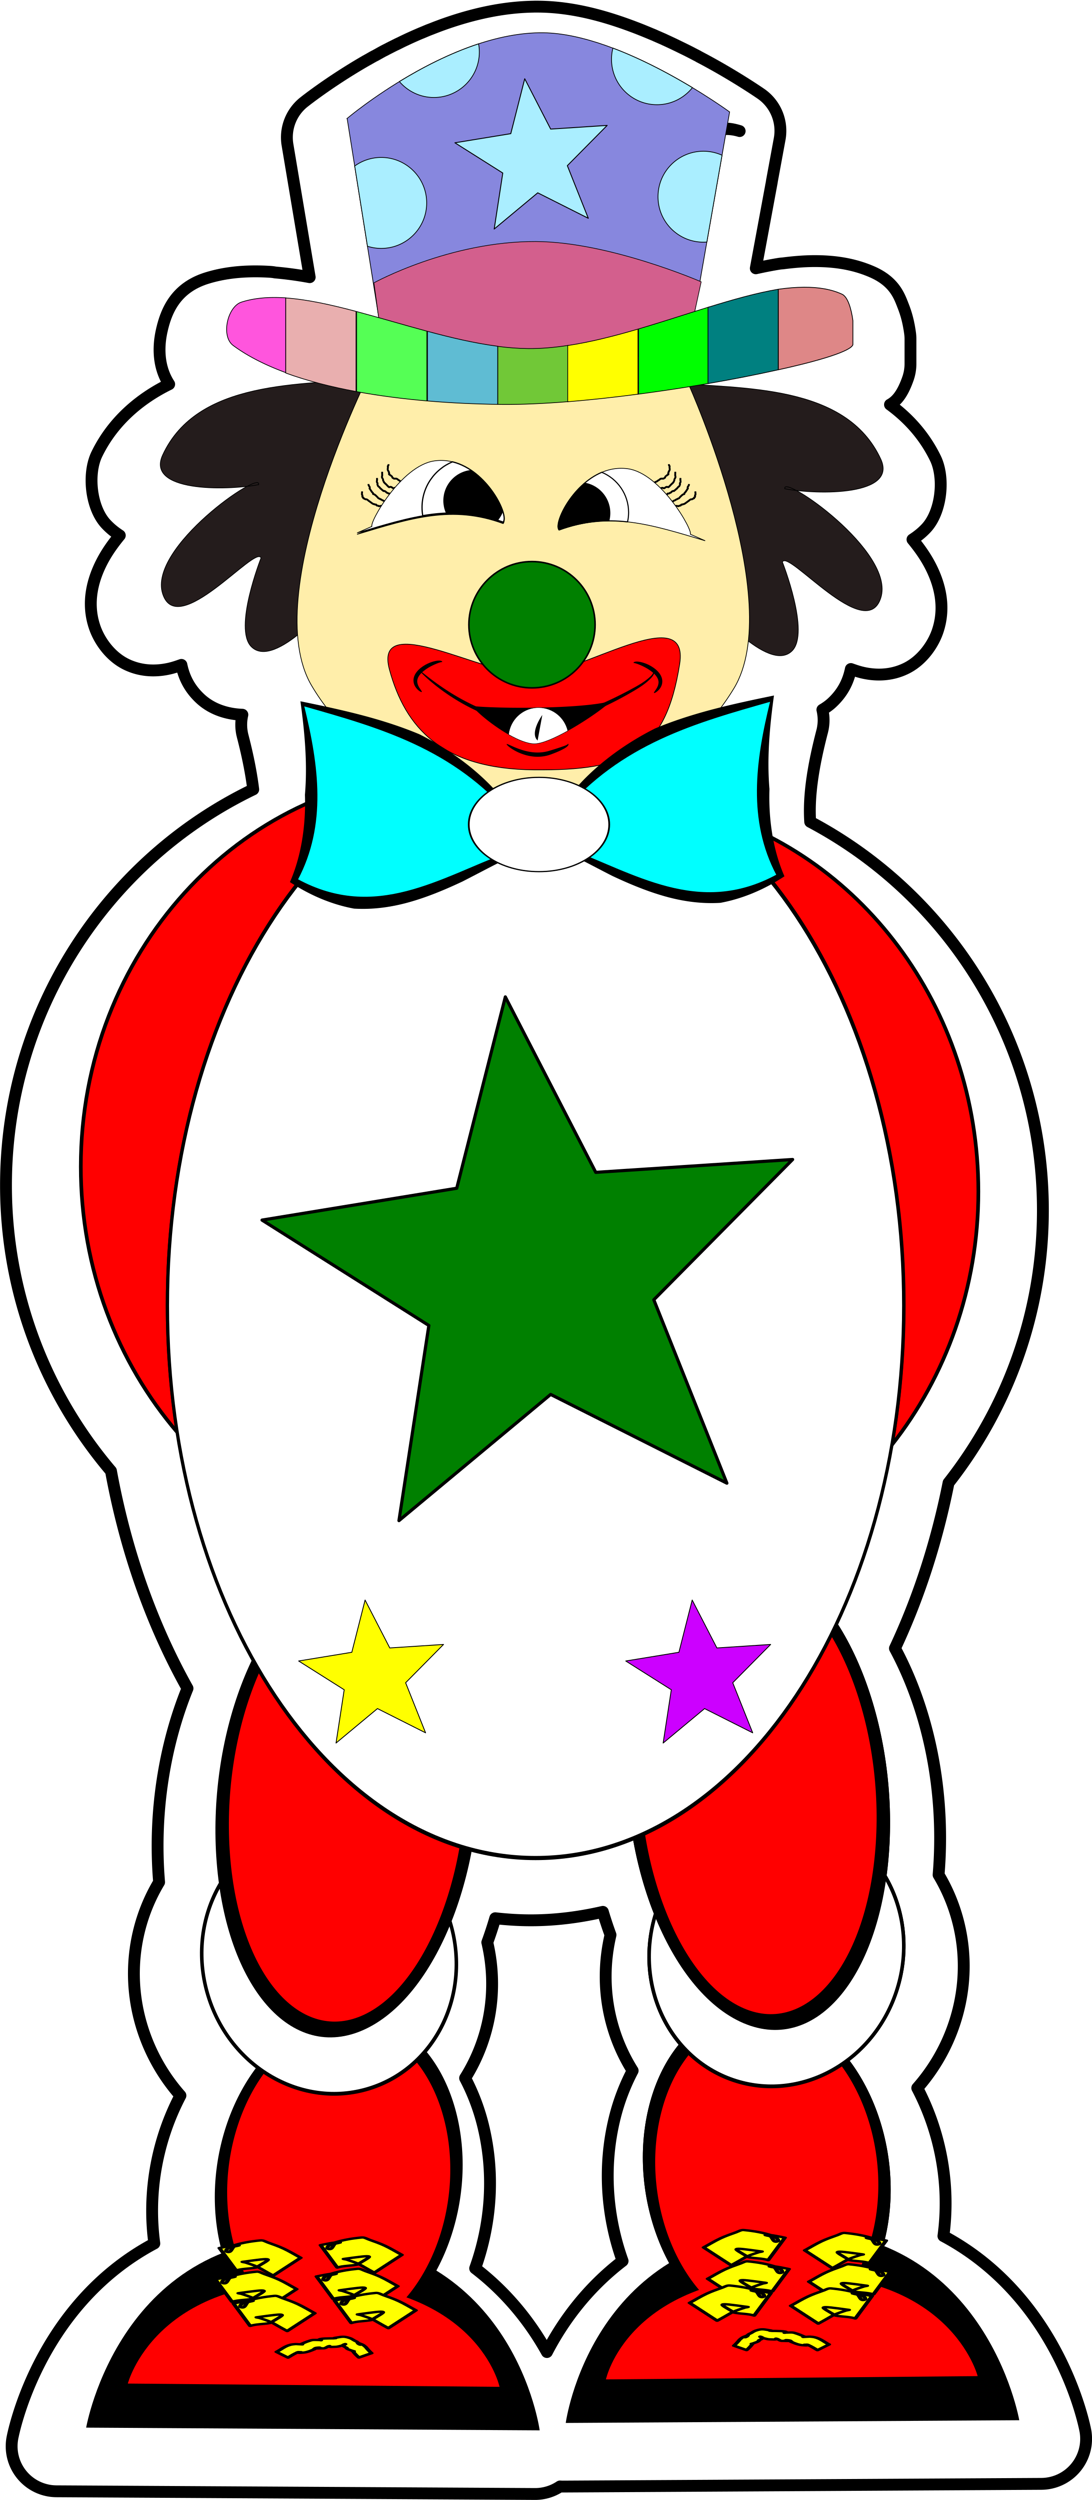
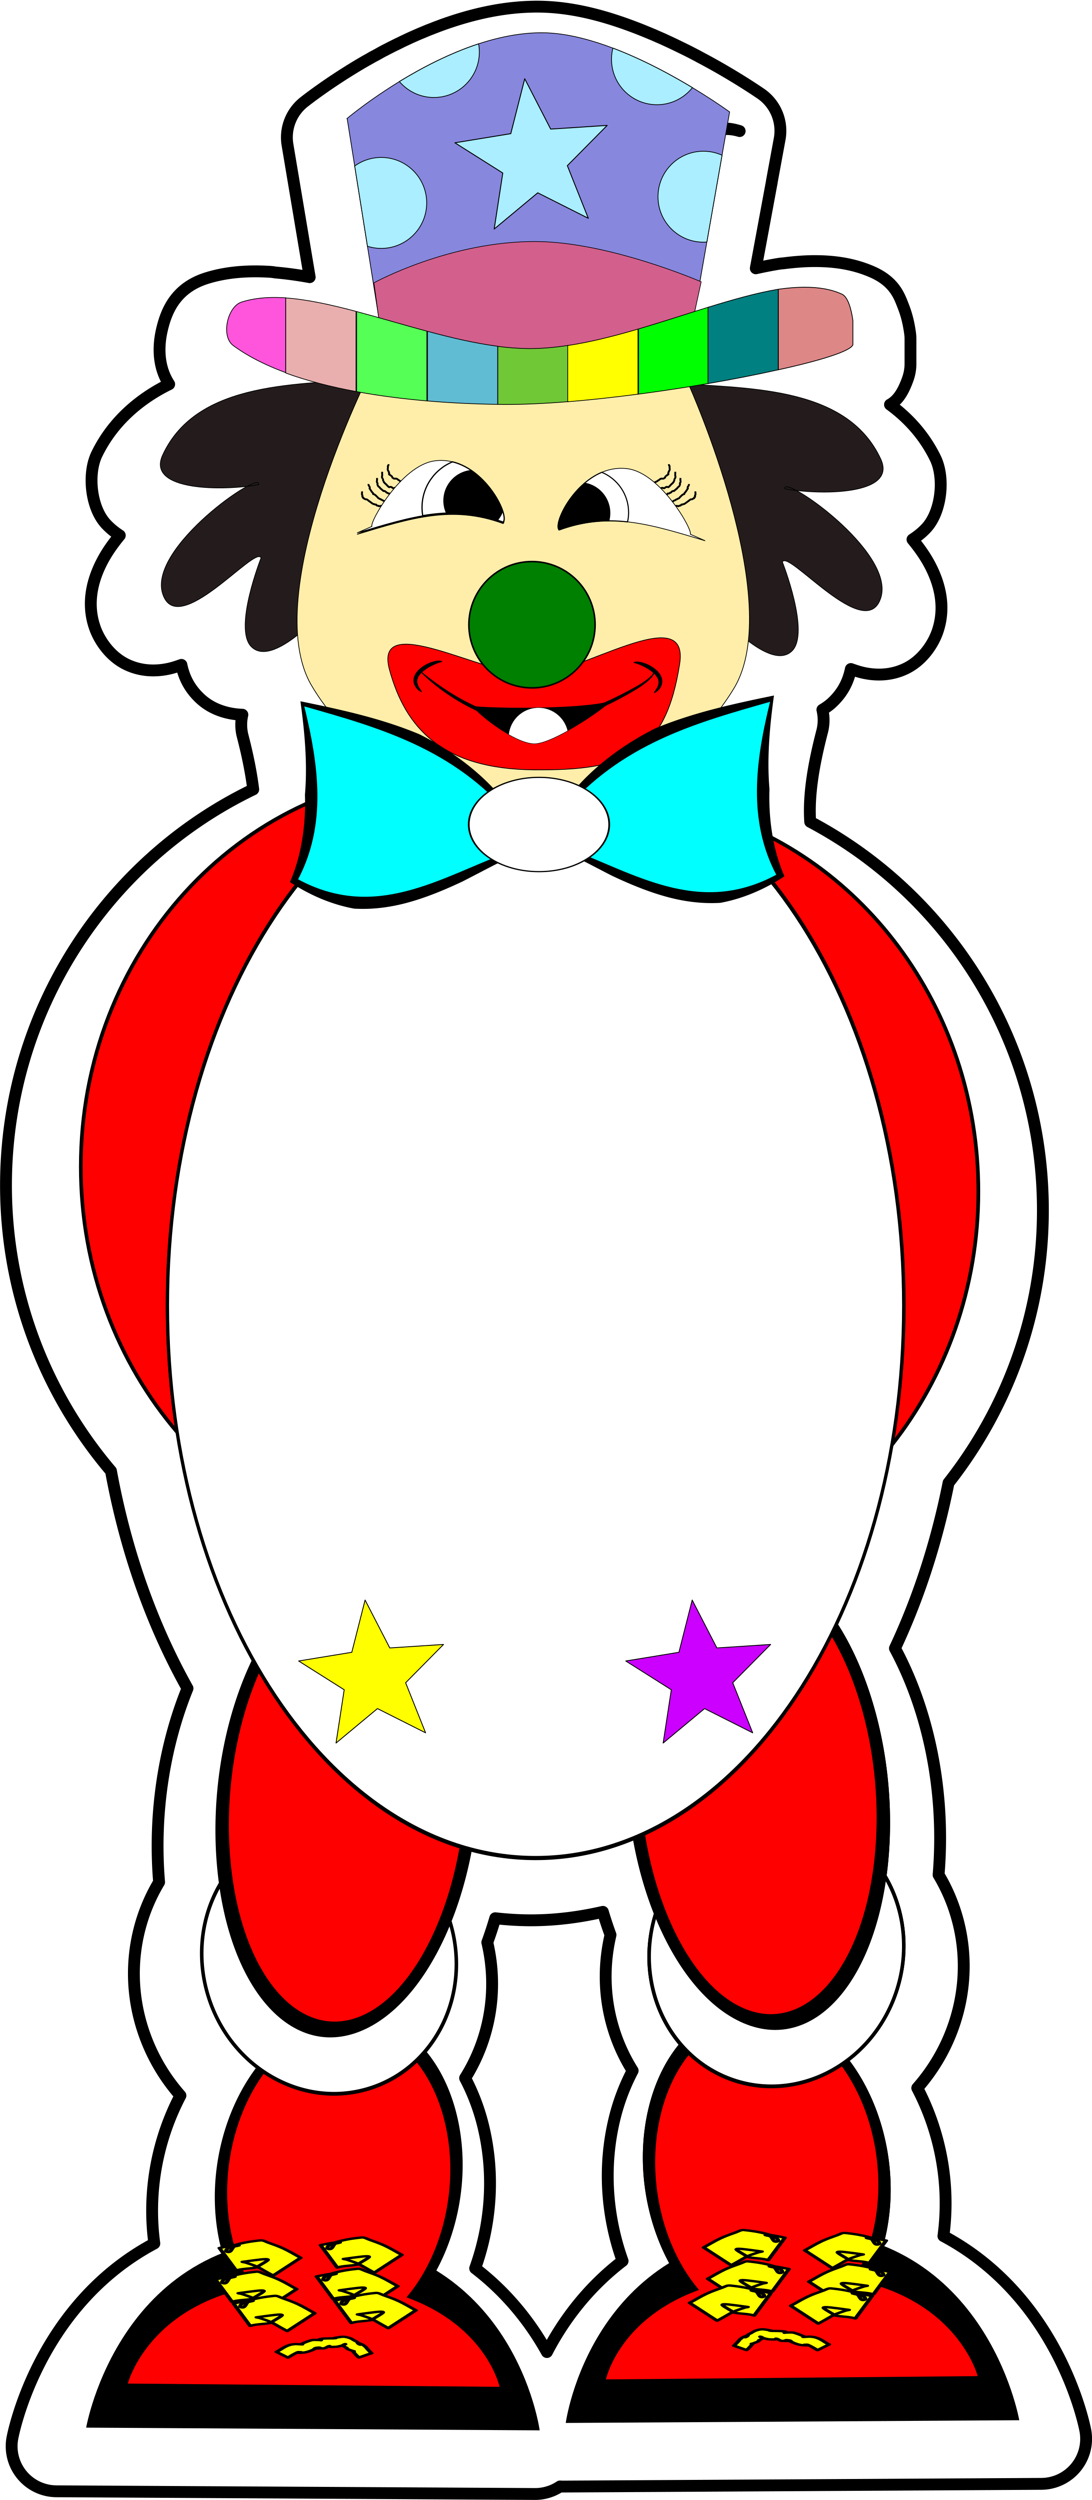
<svg xmlns="http://www.w3.org/2000/svg" viewBox="0 0 416.09 951.83">
  <defs>
    <filter id="l" color-interpolation-filters="sRGB">
      <feGaussianBlur in="SourceGraphic" stdDeviation="3" result="result0" />
      <feDiffuseLighting surfaceScale="10" diffuseConstant=".3" result="result5">
        <feDistantLight elevation="35" azimuth="235" />
      </feDiffuseLighting>
      <feComposite in2="SourceGraphic" k3="1" k2="1" result="result4" in="result5" operator="arithmetic" />
      <feComposite operator="in" in2="SourceGraphic" />
    </filter>
    <filter id="t" color-interpolation-filters="sRGB">
      <feGaussianBlur in="SourceGraphic" stdDeviation="3" result="result0" />
      <feDiffuseLighting surfaceScale="10" diffuseConstant=".3" result="result5">
        <feDistantLight elevation="35" azimuth="235" />
      </feDiffuseLighting>
      <feComposite in="result5" in2="SourceGraphic" k3="1" k2="1" result="result4" operator="arithmetic" />
      <feComposite operator="in" in2="SourceGraphic" result="fbSourceGraphic" />
      <feColorMatrix result="fbSourceGraphicAlpha" values="0 0 0 -1 0 0 0 0 -1 0 0 0 0 -1 0 0 0 0 1 0" in="fbSourceGraphic" />
      <feTurbulence baseFrequency=".04" result="result6" numOctaves="3" />
      <feDisplacementMap scale="6.634" yChannelSelector="G" in2="result6" xChannelSelector="R" in="fbSourceGraphic" />
    </filter>
    <filter id="v" color-interpolation-filters="sRGB">
      <feGaussianBlur in="SourceGraphic" stdDeviation="3" result="result0" />
      <feDiffuseLighting surfaceScale="10" diffuseConstant=".3" result="result5">
        <feDistantLight elevation="35" azimuth="235" />
      </feDiffuseLighting>
      <feComposite in="result5" in2="SourceGraphic" k3="1" k2="1" result="result4" operator="arithmetic" />
      <feComposite operator="in" in2="SourceGraphic" result="fbSourceGraphic" />
      <feColorMatrix result="fbSourceGraphicAlpha" values="0 0 0 -1 0 0 0 0 -1 0 0 0 0 -1 0 0 0 0 1 0" in="fbSourceGraphic" />
      <feTurbulence baseFrequency=".04" result="result6" numOctaves="3" />
      <feDisplacementMap scale="6.634" yChannelSelector="G" in2="result6" xChannelSelector="R" in="fbSourceGraphic" />
    </filter>
    <filter id="a" color-interpolation-filters="sRGB">
      <feGaussianBlur in="SourceGraphic" stdDeviation="3" result="result0" />
      <feDiffuseLighting surfaceScale="10" diffuseConstant=".3" result="result5">
        <feDistantLight elevation="35" azimuth="235" />
      </feDiffuseLighting>
      <feComposite in2="SourceGraphic" k3="1" k2="1" result="result4" in="result5" operator="arithmetic" />
      <feComposite operator="in" in2="SourceGraphic" result="fbSourceGraphic" />
      <feColorMatrix result="fbSourceGraphicAlpha" values="0 0 0 -1 0 0 0 0 -1 0 0 0 0 -1 0 0 0 0 1 0" in="fbSourceGraphic" />
      <feGaussianBlur in="fbSourceGraphic" stdDeviation="3" result="result0" />
      <feDiffuseLighting surfaceScale="10" diffuseConstant=".3" result="result5">
        <feDistantLight elevation="35" azimuth="235" />
      </feDiffuseLighting>
      <feComposite in2="fbSourceGraphic" k3="1" k2="1" result="result4" in="result5" operator="arithmetic" />
      <feComposite operator="in" in2="fbSourceGraphic" />
    </filter>
    <filter id="s" color-interpolation-filters="sRGB">
      <feGaussianBlur in="SourceGraphic" stdDeviation="3" result="result0" />
      <feDiffuseLighting surfaceScale="10" diffuseConstant=".3" result="result5">
        <feDistantLight elevation="35" azimuth="235" />
      </feDiffuseLighting>
      <feComposite in2="SourceGraphic" k3="1" k2="1" result="result4" in="result5" operator="arithmetic" />
      <feComposite operator="in" in2="SourceGraphic" />
    </filter>
    <filter id="r" color-interpolation-filters="sRGB">
      <feGaussianBlur in="SourceGraphic" stdDeviation="3" result="result0" />
      <feDiffuseLighting surfaceScale="10" diffuseConstant=".3" result="result5">
        <feDistantLight elevation="35" azimuth="235" />
      </feDiffuseLighting>
      <feComposite in2="SourceGraphic" k3="1" k2="1" result="result4" in="result5" operator="arithmetic" />
      <feComposite operator="in" in2="SourceGraphic" />
    </filter>
    <filter id="q" color-interpolation-filters="sRGB">
      <feGaussianBlur in="SourceGraphic" stdDeviation="3" result="result0" />
      <feDiffuseLighting surfaceScale="10" diffuseConstant=".3" result="result5">
        <feDistantLight elevation="35" azimuth="235" />
      </feDiffuseLighting>
      <feComposite in2="SourceGraphic" k3="1" k2="1" result="result4" in="result5" operator="arithmetic" />
      <feComposite operator="in" in2="SourceGraphic" />
    </filter>
    <filter id="p" color-interpolation-filters="sRGB">
      <feGaussianBlur in="SourceGraphic" stdDeviation="3" result="result0" />
      <feDiffuseLighting surfaceScale="10" diffuseConstant=".3" result="result5">
        <feDistantLight elevation="35" azimuth="235" />
      </feDiffuseLighting>
      <feComposite in2="SourceGraphic" k3="1" k2="1" result="result4" in="result5" operator="arithmetic" />
      <feComposite operator="in" in2="SourceGraphic" />
    </filter>
    <filter id="o" color-interpolation-filters="sRGB">
      <feGaussianBlur in="SourceGraphic" stdDeviation="3" result="result0" />
      <feDiffuseLighting surfaceScale="10" diffuseConstant=".3" result="result5">
        <feDistantLight elevation="35" azimuth="235" />
      </feDiffuseLighting>
      <feComposite in2="SourceGraphic" k3="1" k2="1" result="result4" in="result5" operator="arithmetic" />
      <feComposite operator="in" in2="SourceGraphic" />
    </filter>
    <filter id="n" color-interpolation-filters="sRGB">
      <feGaussianBlur in="SourceGraphic" stdDeviation="3" result="result0" />
      <feDiffuseLighting surfaceScale="10" diffuseConstant=".3" result="result5">
        <feDistantLight elevation="35" azimuth="235" />
      </feDiffuseLighting>
      <feComposite in2="SourceGraphic" k3="1" k2="1" result="result4" in="result5" operator="arithmetic" />
      <feComposite operator="in" in2="SourceGraphic" />
    </filter>
    <filter id="m" color-interpolation-filters="sRGB">
      <feGaussianBlur in="SourceGraphic" stdDeviation="3" result="result0" />
      <feDiffuseLighting surfaceScale="10" diffuseConstant=".3" result="result5">
        <feDistantLight elevation="35" azimuth="235" />
      </feDiffuseLighting>
      <feComposite in2="SourceGraphic" k3="1" k2="1" result="result4" in="result5" operator="arithmetic" />
      <feComposite operator="in" in2="SourceGraphic" />
    </filter>
    <filter id="u" color-interpolation-filters="sRGB">
      <feGaussianBlur in="SourceGraphic" stdDeviation="3" result="result0" />
      <feDiffuseLighting surfaceScale="10" diffuseConstant=".3" result="result5">
        <feDistantLight elevation="35" azimuth="235" />
      </feDiffuseLighting>
      <feComposite in="result5" in2="SourceGraphic" k3="1" k2="1" result="result4" operator="arithmetic" />
      <feComposite operator="in" in2="SourceGraphic" result="fbSourceGraphic" />
      <feColorMatrix result="fbSourceGraphicAlpha" values="0 0 0 -1 0 0 0 0 -1 0 0 0 0 -1 0 0 0 0 1 0" in="fbSourceGraphic" />
      <feTurbulence baseFrequency=".04" result="result6" numOctaves="3" />
      <feDisplacementMap scale="6.634" yChannelSelector="G" in2="result6" xChannelSelector="R" in="fbSourceGraphic" />
    </filter>
    <filter id="k" color-interpolation-filters="sRGB">
      <feGaussianBlur in="SourceGraphic" stdDeviation="3" result="result0" />
      <feDiffuseLighting surfaceScale="10" diffuseConstant=".3" result="result5">
        <feDistantLight elevation="35" azimuth="235" />
      </feDiffuseLighting>
      <feComposite in2="SourceGraphic" k3="1" k2="1" result="result4" in="result5" operator="arithmetic" />
      <feComposite operator="in" in2="SourceGraphic" />
    </filter>
    <filter id="j" color-interpolation-filters="sRGB">
      <feGaussianBlur in="SourceGraphic" stdDeviation="3" result="result0" />
      <feDiffuseLighting surfaceScale="10" diffuseConstant=".3" result="result5">
        <feDistantLight elevation="35" azimuth="235" />
      </feDiffuseLighting>
      <feComposite in2="SourceGraphic" k3="1" k2="1" result="result4" in="result5" operator="arithmetic" />
      <feComposite operator="in" in2="SourceGraphic" />
    </filter>
    <filter id="i" color-interpolation-filters="sRGB">
      <feGaussianBlur in="SourceGraphic" stdDeviation="3" result="result0" />
      <feDiffuseLighting surfaceScale="10" diffuseConstant=".3" result="result5">
        <feDistantLight elevation="35" azimuth="235" />
      </feDiffuseLighting>
      <feComposite in2="SourceGraphic" k3="1" k2="1" result="result4" in="result5" operator="arithmetic" />
      <feComposite operator="in" in2="SourceGraphic" />
    </filter>
    <filter id="h" color-interpolation-filters="sRGB">
      <feGaussianBlur in="SourceGraphic" stdDeviation="3" result="result0" />
      <feDiffuseLighting surfaceScale="10" diffuseConstant=".3" result="result5">
        <feDistantLight elevation="35" azimuth="235" />
      </feDiffuseLighting>
      <feComposite in2="SourceGraphic" k3="1" k2="1" result="result4" in="result5" operator="arithmetic" />
      <feComposite operator="in" in2="SourceGraphic" />
    </filter>
    <filter id="g" color-interpolation-filters="sRGB">
      <feGaussianBlur in="SourceGraphic" stdDeviation="3" result="result0" />
      <feDiffuseLighting surfaceScale="10" diffuseConstant=".3" result="result5">
        <feDistantLight elevation="35" azimuth="235" />
      </feDiffuseLighting>
      <feComposite in2="SourceGraphic" k3="1" k2="1" result="result4" in="result5" operator="arithmetic" />
      <feComposite operator="in" in2="SourceGraphic" />
    </filter>
    <filter id="f" color-interpolation-filters="sRGB">
      <feGaussianBlur in="SourceGraphic" stdDeviation="3" result="result0" />
      <feDiffuseLighting surfaceScale="10" diffuseConstant=".3" result="result5">
        <feDistantLight elevation="35" azimuth="235" />
      </feDiffuseLighting>
      <feComposite in2="SourceGraphic" k3="1" k2="1" result="result4" in="result5" operator="arithmetic" />
      <feComposite operator="in" in2="SourceGraphic" />
    </filter>
    <filter id="e" color-interpolation-filters="sRGB">
      <feGaussianBlur in="SourceGraphic" stdDeviation="3" result="result0" />
      <feDiffuseLighting surfaceScale="10" diffuseConstant=".3" result="result5">
        <feDistantLight elevation="35" azimuth="235" />
      </feDiffuseLighting>
      <feComposite in2="SourceGraphic" k3="1" k2="1" result="result4" in="result5" operator="arithmetic" />
      <feComposite operator="in" in2="SourceGraphic" />
    </filter>
    <filter id="c" color-interpolation-filters="sRGB">
      <feGaussianBlur in="SourceGraphic" stdDeviation="3" result="result0" />
      <feDiffuseLighting surfaceScale="10" diffuseConstant=".3" result="result5">
        <feDistantLight elevation="35" azimuth="235" />
      </feDiffuseLighting>
      <feComposite in2="SourceGraphic" k3="1" k2="1" result="result4" in="result5" operator="arithmetic" />
      <feComposite operator="in" in2="SourceGraphic" />
    </filter>
    <filter id="b" color-interpolation-filters="sRGB">
      <feGaussianBlur in="SourceGraphic" stdDeviation="3" result="result0" />
      <feDiffuseLighting surfaceScale="10" diffuseConstant=".3" result="result5">
        <feDistantLight elevation="35" azimuth="235" />
      </feDiffuseLighting>
      <feComposite in2="SourceGraphic" k3="1" k2="1" result="result4" in="result5" operator="arithmetic" />
      <feComposite operator="in" in2="SourceGraphic" />
    </filter>
    <filter id="d" color-interpolation-filters="sRGB">
      <feGaussianBlur in="SourceGraphic" stdDeviation="3" result="result0" />
      <feDiffuseLighting surfaceScale="10" diffuseConstant=".3" result="result5">
        <feDistantLight elevation="35" azimuth="235" />
      </feDiffuseLighting>
      <feComposite in2="SourceGraphic" k3="1" k2="1" result="result4" in="result5" operator="arithmetic" />
      <feComposite operator="in" in2="SourceGraphic" />
    </filter>
  </defs>
  <path d="M203.318 2.538c-11.146.17-21.745 2.519-31.527 5.762-1.037.344-2.065.7-3.111 1.074-.846.302-1.39.514-1.6.591-.77.286-1.641.626-2.672 1.03-.576.226-.886.337-.92.35-1.003.4-1.923.8-2.783 1.162.765-.322.615-.272-.438.175a17.142 17.142 0 00-.022 0 172.163 172.163 0 00-4.119 1.818c-.82.374-1.478.689-1.972.92-1.161.547-2.231 1.09-3.22 1.578-.007.003-.017-.003-.022 0 1.221-.605 1.524-.765-.153.066a195.956 195.956 0 00-4.01 2.037 17.142 17.142 0 00-.021 0c.657-.345.613-.304-.132.088v-.022c-1.357.713-2.504 1.377-3.505 1.928-.065.035-.478.229-1.205.635-.25.14-.671.383-1.27.723-.612.347-1.221.677-1.754.986-13.699 7.948-23.091 15.467-23.091 15.467a17.142 17.142 0 00-6.222 16.235l8.456 50.39a137.264 137.264 0 00-13.233-1.797c-.015-.001-.028-.02-.043-.022a17.142 17.142 0 00-1.84-.219 88.585 88.585 0 00-5.894-.175c-5.977.02-12.03.683-18.031 2.52-12.093 3.7-15.718 12.625-17.396 20.33-1.243 5.712-1.45 13.427 2.892 20.113-11.067 5.428-21.414 14.009-27.56 26.641-3.592 7.38-2.368 20.359 3.548 26.641 1.73 1.837 3.472 3.173 5.193 4.295-2.516 3.067-4.886 6.315-6.836 10.1-3.309 6.42-5.98 15.288-2.738 24.822 1.775 5.22 5.997 11.202 12.05 14.153 6.052 2.95 12.043 2.605 16.343 1.643 1.71-.382 3.197-.902 4.667-1.424.868 4.194 2.72 8.683 7.186 12.839 4.616 4.295 10.602 5.945 16.037 6.134a17.142 17.142 0 00.11 8.106c1.866 7.171 3.245 13.958 4.031 20.332C40.673 327.438 2.28 385.008 2.28 451.358c0 41.467 15.142 79.474 40.005 108.71 5.577 30.419 15.547 58.455 29.16 82.769-8.892 21.89-12.998 47.693-10.823 73.768-9.78 16.272-12.545 36.703-6.178 56.24a71.066 71.066 0 0014.306 25.02c-8.822 16.818-12.61 36.583-9.946 56.305-45.11 24.02-54.092 74.16-54.092 74.16a17.142 17.142 0 0016.782 20.2l182.323 1.03a17.142 17.142 0 009.574-2.87 17.142 17.142 0 001.051.043l182.344-1.03a17.142 17.142 0 0016.783-20.221s-9.01-50.112-54.093-74.14c2.668-19.73-1.141-39.517-9.968-56.349 6.24-7.079 11.196-15.5 14.284-24.976 6.362-19.52 3.602-39.93-6.156-56.196 2.615-31.221-3.618-62.046-16.63-86.232 9.042-19.254 15.927-40.468 20.42-63.01 22.434-28.515 35.952-64.612 35.952-103.78 0-64.117-35.89-119.97-88.666-147.908-.677-10.067 1.223-21.586 4.557-34.396a17.142 17.142 0 00.088-8.26c1.284-.759 2.521-1.614 3.659-2.672 4.472-4.162 6.319-8.64 7.186-12.84 1.47.522 2.958 1.043 4.666 1.425 4.301.962 10.292 1.309 16.344-1.643 6.052-2.952 10.275-8.935 12.05-14.154 3.247-9.546.578-18.418-2.739-24.844-1.948-3.776-4.323-7.037-6.835-10.1 1.713-1.116 3.447-2.425 5.17-4.25 5.93-6.276 7.165-19.277 3.572-26.663-4.204-8.637-10.316-15.318-17.309-20.44 2.21-1.216 4.635-3.573 6.858-9.947a17.142 17.142 0 00.942-5.653v-9.201a17.142 17.142 0 00-.154-2.41c-.45-3.162-1.093-6.448-2.563-10.188-1.47-3.74-3.251-9.368-11.896-13.145-7.316-3.196-14.854-4.134-22.238-4.097-3.982.02-7.919.37-11.853.876a17.142 17.142 0 00-1.16.11c-3.014.478-6.04 1.085-9.071 1.753l6.068-32.71a17.142 17.142 0 00.088-.591l2.936-15.928a17.142 17.142 0 00-7.099-17.198s-6.552-4.556-16.19-10.057a273.901 273.901 0 00-4.623-2.563c-.91-.496-1.843-.98-2.804-1.49-.032-.016-.327-.204-.899-.504a17.142 17.142 0 00-.021 0c-1.05-.55-2.083-1.089-3.133-1.621-.991-.502-1.948-.96-2.805-1.38-1.917-.942-3.92-1.9-6.003-2.848.072.032-.026-.005-.306-.132a17.142 17.142 0 000-.022c-.675-.306-1.154-.503-1.403-.613-.662-.295-1.29-.567-1.906-.833-.007-.003-.346-.169-1.03-.46a17.142 17.142 0 00-.021 0c-.351-.15-.605-.248-.745-.307a182.31 182.31 0 00-5.06-2.059c-11.623-4.492-24.236-8.142-37.487-8.304a80.932 80.932 0 00-2.234 0zm73.347 46.447c1.249-.047 3.083.274 5.17.92-4.77-1.414-7.69-.446-7.734-.438-.025.005.855-.418 2.564-.482zm-46.951 678.933c.888 2.99 1.863 5.91 2.914 8.785-4.284 18.243-.963 36.766 8.435 51.683a79.704 79.704 0 00-6.814 17.9c-4.577 18.493-3.118 37.538 2.98 54.552-13.712 10.505-22.844 23.171-28.832 34.681-5.975-10.734-14.755-22.23-27.343-31.877 6.09-17.008 7.555-36.044 2.98-54.53a79.306 79.306 0 00-6.814-17.9c9.39-14.911 12.735-33.423 8.457-51.661a148.849 148.849 0 003.023-9.202c4.485.501 9.007.789 13.584.789 9.355 0 18.508-1.18 27.43-3.22z" stroke-linejoin="round" stroke="#000" stroke-width="4.515" fill="#fff" />
  <path d="M-200 1715.2c0 186.2-249.44 337.14-557.14 337.14s-557.14-150.94-557.14-337.14 249.44-337.14 557.14-337.14S-200 1529-200 1715.2z" transform="matrix(.024 -.102 -.127 -.069 528.166 868.646)" stroke-linejoin="round" stroke="#000" stroke-width="36.453" fill="red" />
  <path d="M372.527 904.681l-141.64 1.247s8.038-38.195 69.1-39.892c62.222-1.728 72.534 38.645 72.534 38.645z" fill="red" />
  <g stroke-linejoin="round" stroke="#000" stroke-width="1.284" fill="#ff0">
    <path d="M-494.93 1015.5c-1.917-6.69-1.102-5.848-3.684-10.252-.17-.29-.924-.901-.601-.81 10.237 2.905 8.935 2.647 1.928 4.692-2.106-.433-3.984-1.64-6.133-1.648l1.91-12.992c.65.12 5.12.738 5.896 1.57.381.408-1.115-.041-1.673-.062-1.065.508-2.504 2.478-3.194 1.522-.679-.94 1.623-2.056 2.783-2.091 3.187-.096 6.413.634 9.41 1.726.825.3 1.01 1.443 1.42 2.22.887 1.691 1.802 3.381 2.46 5.174.812 2.212 1.29 4.532 1.936 6.798l-12.458 4.153z" transform="matrix(-1.055 -.343 -.643 .607 447.963 77.414)" />
    <path d="M-504.93 1029.5c-1.917-6.69-1.102-5.848-3.684-10.252-.17-.29-.924-.901-.601-.81 10.237 2.905 8.935 2.647 1.928 4.692-2.106-.433-3.984-1.64-6.133-1.648l1.91-12.992c.65.12 5.12.738 5.896 1.57.381.408-1.115-.04-1.673-.062-1.065.508-2.504 2.478-3.194 1.522-.679-.94 1.623-2.056 2.783-2.091 3.187-.096 6.413.633 9.41 1.725.825.301 1.01 1.443 1.42 2.221.887 1.691 1.802 3.38 2.46 5.173.812 2.212 1.29 4.533 1.936 6.799l-12.458 4.153z" transform="matrix(-1.055 -.343 -.643 .607 447.963 77.414)" />
-     <path d="M-506.93 1043.5c-1.917-6.69-1.102-5.848-3.684-10.252-.17-.29-.924-.901-.601-.81 10.237 2.905 8.935 2.647 1.928 4.692-2.106-.434-3.984-1.64-6.133-1.648l1.91-12.992c.65.12 5.12.738 5.896 1.57.381.408-1.115-.04-1.673-.062-1.065.508-2.504 2.478-3.194 1.522-.679-.94 1.623-2.056 2.783-2.091 3.187-.096 6.413.633 9.41 1.725.825.301 1.01 1.443 1.42 2.221.887 1.691 1.802 3.38 2.46 5.173.812 2.212 1.29 4.533 1.936 6.799l-12.458 4.153zM-466.93 1029.5c-1.917-6.69-1.102-5.848-3.684-10.252-.17-.29-.924-.901-.601-.81 10.237 2.905 8.935 2.647 1.928 4.692-2.106-.433-3.984-1.64-6.133-1.648l1.91-12.992c.65.12 5.12.738 5.896 1.57.381.408-1.115-.04-1.673-.062-1.065.508-2.504 2.478-3.194 1.522-.679-.94 1.623-2.056 2.783-2.091 3.187-.096 6.413.633 9.41 1.725.825.301 1.01 1.443 1.42 2.221.887 1.691 1.802 3.38 2.46 5.173.812 2.212 1.29 4.533 1.936 6.799l-12.458 4.153z" transform="matrix(-1.055 -.343 -.643 .607 447.963 77.414)" />
    <path d="M-476.93 1043.5c-1.917-6.69-1.102-5.848-3.684-10.252-.17-.29-.924-.901-.601-.81 10.237 2.905 8.935 2.647 1.928 4.692-2.106-.434-3.984-1.64-6.133-1.648l1.91-12.992c.65.12 5.12.738 5.896 1.57.381.408-1.115-.04-1.673-.062-1.065.508-2.504 2.478-3.194 1.522-.679-.94 1.623-2.056 2.783-2.091 3.187-.096 6.413.633 9.41 1.725.825.301 1.01 1.443 1.42 2.221.887 1.691 1.802 3.38 2.46 5.173.812 2.212 1.29 4.533 1.936 6.799l-12.458 4.153z" transform="matrix(-1.055 -.343 -.643 .607 447.963 77.414)" />
    <path d="M-478.93 1057.5c-1.917-6.69-1.102-5.848-3.684-10.252-.17-.29-.924-.901-.601-.81 10.237 2.905 8.935 2.647 1.928 4.692-2.106-.434-3.984-1.64-6.133-1.648l1.91-12.992c.65.12 5.12.738 5.896 1.57.381.408-1.115-.04-1.673-.062-1.065.508-2.504 2.478-3.194 1.522-.679-.94 1.623-2.056 2.783-2.091 3.187-.096 6.413.633 9.41 1.725.825.301 1.01 1.443 1.42 2.221.887 1.691 1.802 3.38 2.46 5.173.812 2.212 1.29 4.533 1.936 6.799l-12.458 4.153zM-515.73 1051.6c1.878-.377 3.92-1.466 5.913-1.19.481.066.942.246 1.395.423.088.034 1.112.717.131.068l1.605 1.105c.13-.126-.195-.182-.183-.298.009-.084.16-.056.244-.07.288-.047 1.194-.132 1.432-.156.285-.014.57-.036.855-.043 1.807-.042 1.65-.04 3.556 1.167.122.077.402.412.3.31l-.406-.416c.257-.952 3.513 1.012 4.277 1.409.727.376.641.311.466.052-.02-.028-.09-.092-.058-.083 2.264.59 2.996.368 4.14 2.467.328.601.355 1.323.554 1.978.021.068.07.124.104.186l.162.544c-.213-.816.395 2.438.048 1.906-.222-.34-.27-.81-.178-1.206.044-.19.264.292.35.466.693 1.387.54 1.207.655 2.694-.141 1.233-.223 2.458-.186 3.698l-4.642.127c-.032-1.255-.012-2.509.186-3.752.028-.04.035-.122.083-.117.081.01.228.22.197.144-.065-.156-.235-.252-.306-.406-.347-.76-1.07-1.62-.749-2.39.018-.044.052.076.078.115-.109-.41-.33-.795-.376-1.217-.01-.08.14-.087.185-.153.055-.079.03-.213.109-.267.224-.154 1.016-.274.748-.322-.42-.077-.841.152-1.262.228-1.52-.196-1.375-.04-2.699-.713-.353-.179-.763-.31-1.016-.613-.089-.107.337-.324.204-.363-.806-.24-1.724.686-2.521 0-.496-.258-1.014-.474-1.486-.771-.165-.104-.6-.414-.406-.422.454-.017.908.17 1.307.387.997.541-2.64-.611-1.811 0-1.6.16-3.07.41-4.587-.352-.328-.165-.998-.344-.862-.685.13-.327.652.26.979.39-1.396-.474-1.784-.504-.616-.401.146.013-.292-.064-.438-.045-1.413.185-2.622.603-4.007.997l-1.468-4.405z" transform="matrix(-1.055 -.343 -.643 .607 447.963 77.414)" />
  </g>
  <path d="M-1066.7 656.38c0 41.284-33.467 74.751-74.751 74.751s-74.751-33.467-74.751-74.751 33.467-74.751 74.751-74.751 74.751 33.467 74.751 74.751z" transform="matrix(-.616 -.19 -.204 .661 -273.378 92.193)" stroke-linejoin="round" stroke="#000" stroke-width="2.093" fill="#fff" />
  <path d="M-200 1715.2c0 186.2-249.44 337.14-557.14 337.14s-557.14-150.94-557.14-337.14 249.44-337.14 557.14-337.14S-200 1529-200 1715.2z" transform="matrix(.012 -.151 -.14 -.066 538.122 681.71)" stroke-linejoin="round" stroke="#000" stroke-width="36.453" fill="red" />
  <path d="M32.832 924.295l172.802 1.035s-9.461-70.837-83.947-73.438c-75.906-2.647-88.855 72.4-88.855 72.4z" />
  <path d="M-200 1715.2c0 186.2-249.44 337.14-557.14 337.14s-557.14-150.94-557.14-337.14 249.44-337.14 557.14-337.14S-200 1529-200 1715.2z" transform="matrix(-.024 -.102 .127 -.069 -106.935 871.479)" stroke-linejoin="round" stroke="#000" stroke-width="36.453" fill="red" />
  <path d="M48.705 907.514l141.639 1.247s-8.037-38.195-69.1-39.892c-62.222-1.729-72.534 38.645-72.534 38.645z" fill="red" />
  <g stroke-linejoin="round" stroke="#000" stroke-width="1.284" fill="#ff0">
    <path d="M-494.93 1015.5c-1.917-6.69-1.102-5.848-3.684-10.252-.17-.29-.924-.901-.601-.81 10.237 2.905 8.935 2.647 1.928 4.692-2.106-.433-3.984-1.64-6.133-1.648l1.91-12.992c.65.12 5.12.738 5.896 1.57.381.408-1.115-.041-1.673-.062-1.065.508-2.504 2.478-3.194 1.522-.679-.94 1.623-2.056 2.783-2.091 3.187-.096 6.413.634 9.41 1.726.825.3 1.01 1.443 1.42 2.22.887 1.691 1.802 3.381 2.46 5.174.812 2.212 1.29 4.532 1.936 6.798l-12.458 4.153z" transform="matrix(1.055 -.343 .643 .607 -26.731 80.247)" />
    <path d="M-504.93 1029.5c-1.917-6.69-1.102-5.848-3.684-10.252-.17-.29-.924-.901-.601-.81 10.237 2.905 8.935 2.647 1.928 4.692-2.106-.433-3.984-1.64-6.133-1.648l1.91-12.992c.65.12 5.12.738 5.896 1.57.381.408-1.115-.04-1.673-.062-1.065.508-2.504 2.478-3.194 1.522-.679-.94 1.623-2.056 2.783-2.091 3.187-.096 6.413.633 9.41 1.725.825.301 1.01 1.443 1.42 2.221.887 1.691 1.802 3.38 2.46 5.173.812 2.212 1.29 4.533 1.936 6.799l-12.458 4.153z" transform="matrix(1.055 -.343 .643 .607 -26.731 80.247)" />
    <path d="M-506.93 1043.5c-1.917-6.69-1.102-5.848-3.684-10.252-.17-.29-.924-.901-.601-.81 10.237 2.905 8.935 2.647 1.928 4.692-2.106-.434-3.984-1.64-6.133-1.648l1.91-12.992c.65.12 5.12.738 5.896 1.57.381.408-1.115-.04-1.673-.062-1.065.508-2.504 2.478-3.194 1.522-.679-.94 1.623-2.056 2.783-2.091 3.187-.096 6.413.633 9.41 1.725.825.301 1.01 1.443 1.42 2.221.887 1.691 1.802 3.38 2.46 5.173.812 2.212 1.29 4.533 1.936 6.799l-12.458 4.153zM-466.93 1029.5c-1.917-6.69-1.102-5.848-3.684-10.252-.17-.29-.924-.901-.601-.81 10.237 2.905 8.935 2.647 1.928 4.692-2.106-.433-3.984-1.64-6.133-1.648l1.91-12.992c.65.12 5.12.738 5.896 1.57.381.408-1.115-.04-1.673-.062-1.065.508-2.504 2.478-3.194 1.522-.679-.94 1.623-2.056 2.783-2.091 3.187-.096 6.413.633 9.41 1.725.825.301 1.01 1.443 1.42 2.221.887 1.691 1.802 3.38 2.46 5.173.812 2.212 1.29 4.533 1.936 6.799l-12.458 4.153z" transform="matrix(1.055 -.343 .643 .607 -26.731 80.247)" />
    <path d="M-476.93 1043.5c-1.917-6.69-1.102-5.848-3.684-10.252-.17-.29-.924-.901-.601-.81 10.237 2.905 8.935 2.647 1.928 4.692-2.106-.434-3.984-1.64-6.133-1.648l1.91-12.992c.65.12 5.12.738 5.896 1.57.381.408-1.115-.04-1.673-.062-1.065.508-2.504 2.478-3.194 1.522-.679-.94 1.623-2.056 2.783-2.091 3.187-.096 6.413.633 9.41 1.725.825.301 1.01 1.443 1.42 2.221.887 1.691 1.802 3.38 2.46 5.173.812 2.212 1.29 4.533 1.936 6.799l-12.458 4.153z" transform="matrix(1.055 -.343 .643 .607 -26.731 80.247)" />
    <path d="M-478.93 1057.5c-1.917-6.69-1.102-5.848-3.684-10.252-.17-.29-.924-.901-.601-.81 10.237 2.905 8.935 2.647 1.928 4.692-2.106-.434-3.984-1.64-6.133-1.648l1.91-12.992c.65.12 5.12.738 5.896 1.57.381.408-1.115-.04-1.673-.062-1.065.508-2.504 2.478-3.194 1.522-.679-.94 1.623-2.056 2.783-2.091 3.187-.096 6.413.633 9.41 1.725.825.301 1.01 1.443 1.42 2.221.887 1.691 1.802 3.38 2.46 5.173.812 2.212 1.29 4.533 1.936 6.799l-12.458 4.153zM-515.73 1051.6c1.878-.377 3.92-1.466 5.913-1.19.481.066.942.246 1.395.423.088.034 1.112.717.131.068l1.605 1.105c.13-.126-.195-.182-.183-.298.009-.084.16-.056.244-.07.288-.047 1.194-.132 1.432-.156.285-.014.57-.036.855-.043 1.807-.042 1.65-.04 3.556 1.167.122.077.402.412.3.31l-.406-.416c.257-.952 3.513 1.012 4.277 1.409.727.376.641.311.466.052-.02-.028-.09-.092-.058-.083 2.264.59 2.996.368 4.14 2.467.328.601.355 1.323.554 1.978.021.068.07.124.104.186l.162.544c-.213-.816.395 2.438.048 1.906-.222-.34-.27-.81-.178-1.206.044-.19.264.292.35.466.693 1.387.54 1.207.655 2.694-.141 1.233-.223 2.458-.186 3.698l-4.642.127c-.032-1.255-.012-2.509.186-3.752.028-.04.035-.122.083-.117.081.01.228.22.197.144-.065-.156-.235-.252-.306-.406-.347-.76-1.07-1.62-.749-2.39.018-.044.052.076.078.115-.109-.41-.33-.795-.376-1.217-.01-.08.14-.087.185-.153.055-.079.03-.213.109-.267.224-.154 1.016-.274.748-.322-.42-.077-.841.152-1.262.228-1.52-.196-1.375-.04-2.699-.713-.353-.179-.763-.31-1.016-.613-.089-.107.337-.324.204-.363-.806-.24-1.724.686-2.521 0-.496-.258-1.014-.474-1.486-.771-.165-.104-.6-.414-.406-.422.454-.017.908.17 1.307.387.997.541-2.64-.611-1.811 0-1.6.16-3.07.41-4.587-.352-.328-.165-.998-.344-.862-.685.13-.327.652.26.979.39-1.396-.474-1.784-.504-.616-.401.146.013-.292-.064-.438-.045-1.413.185-2.622.603-4.007.997l-1.468-4.405z" transform="matrix(1.055 -.343 .643 .607 -26.731 80.247)" />
  </g>
  <path d="M-1066.7 656.38c0 41.284-33.467 74.751-74.751 74.751s-74.751-33.467-74.751-74.751 33.467-74.751 74.751-74.751 74.751 33.467 74.751 74.751z" transform="matrix(.616 -.19 .204 .661 694.61 95.026)" stroke-linejoin="round" stroke="#000" stroke-width="2.093" fill="#fff" />
  <path d="M-200 1715.2c0 186.2-249.44 337.14-557.14 337.14s-557.14-150.94-557.14-337.14 249.44-337.14 557.14-337.14S-200 1529-200 1715.2z" transform="matrix(-.012 -.151 .14 -.066 -116.89 684.543)" stroke-linejoin="round" stroke="#000" stroke-width="36.453" fill="red" />
  <path d="M388.37 921.475l-172.8 1.036s9.462-70.837 83.95-73.435c75.904-2.648 88.853 72.399 88.853 72.399z" />
  <path d="M-200 1715.2c0 186.2-249.44 337.14-557.14 337.14s-557.14-150.94-557.14-337.14 249.44-337.14 557.14-337.14S-200 1529-200 1715.2z" transform="matrix(.024 -.102 -.127 -.069 528.166 868.646)" stroke-linejoin="round" stroke="#000" stroke-width="36.453" fill="red" />
  <path d="M372.527 904.681l-141.64 1.247s8.038-38.195 69.1-39.892c62.222-1.728 72.534 38.645 72.534 38.645z" fill="red" />
  <g stroke-linejoin="round" stroke="#000" stroke-width="1.284" fill="#ff0">
    <path d="M-494.93 1015.5c-1.917-6.69-1.102-5.848-3.684-10.252-.17-.29-.924-.901-.601-.81 10.237 2.905 8.935 2.647 1.928 4.692-2.106-.433-3.984-1.64-6.133-1.648l1.91-12.992c.65.12 5.12.738 5.896 1.57.381.408-1.115-.041-1.673-.062-1.065.508-2.504 2.478-3.194 1.522-.679-.94 1.623-2.056 2.783-2.091 3.187-.096 6.413.634 9.41 1.726.825.3 1.01 1.443 1.42 2.22.887 1.691 1.802 3.381 2.46 5.174.812 2.212 1.29 4.532 1.936 6.798l-12.458 4.153z" transform="matrix(-1.055 -.343 -.643 .607 447.963 77.414)" />
    <path d="M-504.93 1029.5c-1.917-6.69-1.102-5.848-3.684-10.252-.17-.29-.924-.901-.601-.81 10.237 2.905 8.935 2.647 1.928 4.692-2.106-.433-3.984-1.64-6.133-1.648l1.91-12.992c.65.12 5.12.738 5.896 1.57.381.408-1.115-.04-1.673-.062-1.065.508-2.504 2.478-3.194 1.522-.679-.94 1.623-2.056 2.783-2.091 3.187-.096 6.413.633 9.41 1.725.825.301 1.01 1.443 1.42 2.221.887 1.691 1.802 3.38 2.46 5.173.812 2.212 1.29 4.533 1.936 6.799l-12.458 4.153z" transform="matrix(-1.055 -.343 -.643 .607 447.963 77.414)" />
    <path d="M-506.93 1043.5c-1.917-6.69-1.102-5.848-3.684-10.252-.17-.29-.924-.901-.601-.81 10.237 2.905 8.935 2.647 1.928 4.692-2.106-.434-3.984-1.64-6.133-1.648l1.91-12.992c.65.12 5.12.738 5.896 1.57.381.408-1.115-.04-1.673-.062-1.065.508-2.504 2.478-3.194 1.522-.679-.94 1.623-2.056 2.783-2.091 3.187-.096 6.413.633 9.41 1.725.825.301 1.01 1.443 1.42 2.221.887 1.691 1.802 3.38 2.46 5.173.812 2.212 1.29 4.533 1.936 6.799l-12.458 4.153zM-466.93 1029.5c-1.917-6.69-1.102-5.848-3.684-10.252-.17-.29-.924-.901-.601-.81 10.237 2.905 8.935 2.647 1.928 4.692-2.106-.433-3.984-1.64-6.133-1.648l1.91-12.992c.65.12 5.12.738 5.896 1.57.381.408-1.115-.04-1.673-.062-1.065.508-2.504 2.478-3.194 1.522-.679-.94 1.623-2.056 2.783-2.091 3.187-.096 6.413.633 9.41 1.725.825.301 1.01 1.443 1.42 2.221.887 1.691 1.802 3.38 2.46 5.173.812 2.212 1.29 4.533 1.936 6.799l-12.458 4.153z" transform="matrix(-1.055 -.343 -.643 .607 447.963 77.414)" />
    <path d="M-476.93 1043.5c-1.917-6.69-1.102-5.848-3.684-10.252-.17-.29-.924-.901-.601-.81 10.237 2.905 8.935 2.647 1.928 4.692-2.106-.434-3.984-1.64-6.133-1.648l1.91-12.992c.65.12 5.12.738 5.896 1.57.381.408-1.115-.04-1.673-.062-1.065.508-2.504 2.478-3.194 1.522-.679-.94 1.623-2.056 2.783-2.091 3.187-.096 6.413.633 9.41 1.725.825.301 1.01 1.443 1.42 2.221.887 1.691 1.802 3.38 2.46 5.173.812 2.212 1.29 4.533 1.936 6.799l-12.458 4.153z" transform="matrix(-1.055 -.343 -.643 .607 447.963 77.414)" />
    <path d="M-478.93 1057.5c-1.917-6.69-1.102-5.848-3.684-10.252-.17-.29-.924-.901-.601-.81 10.237 2.905 8.935 2.647 1.928 4.692-2.106-.434-3.984-1.64-6.133-1.648l1.91-12.992c.65.12 5.12.738 5.896 1.57.381.408-1.115-.04-1.673-.062-1.065.508-2.504 2.478-3.194 1.522-.679-.94 1.623-2.056 2.783-2.091 3.187-.096 6.413.633 9.41 1.725.825.301 1.01 1.443 1.42 2.221.887 1.691 1.802 3.38 2.46 5.173.812 2.212 1.29 4.533 1.936 6.799l-12.458 4.153zM-515.73 1051.6c1.878-.377 3.92-1.466 5.913-1.19.481.066.942.246 1.395.423.088.034 1.112.717.131.068l1.605 1.105c.13-.126-.195-.182-.183-.298.009-.084.16-.056.244-.07.288-.047 1.194-.132 1.432-.156.285-.014.57-.036.855-.043 1.807-.042 1.65-.04 3.556 1.167.122.077.402.412.3.31l-.406-.416c.257-.952 3.513 1.012 4.277 1.409.727.376.641.311.466.052-.02-.028-.09-.092-.058-.083 2.264.59 2.996.368 4.14 2.467.328.601.355 1.323.554 1.978.021.068.07.124.104.186l.162.544c-.213-.816.395 2.438.048 1.906-.222-.34-.27-.81-.178-1.206.044-.19.264.292.35.466.693 1.387.54 1.207.655 2.694-.141 1.233-.223 2.458-.186 3.698l-4.642.127c-.032-1.255-.012-2.509.186-3.752.028-.04.035-.122.083-.117.081.01.228.22.197.144-.065-.156-.235-.252-.306-.406-.347-.76-1.07-1.62-.749-2.39.018-.044.052.076.078.115-.109-.41-.33-.795-.376-1.217-.01-.08.14-.087.185-.153.055-.079.03-.213.109-.267.224-.154 1.016-.274.748-.322-.42-.077-.841.152-1.262.228-1.52-.196-1.375-.04-2.699-.713-.353-.179-.763-.31-1.016-.613-.089-.107.337-.324.204-.363-.806-.24-1.724.686-2.521 0-.496-.258-1.014-.474-1.486-.771-.165-.104-.6-.414-.406-.422.454-.017.908.17 1.307.387.997.541-2.64-.611-1.811 0-1.6.16-3.07.41-4.587-.352-.328-.165-.998-.344-.862-.685.13-.327.652.26.979.39-1.396-.474-1.784-.504-.616-.401.146.013-.292-.064-.438-.045-1.413.185-2.622.603-4.007.997l-1.468-4.405z" transform="matrix(-1.055 -.343 -.643 .607 447.963 77.414)" />
  </g>
  <path d="M-1066.7 656.38c0 41.284-33.467 74.751-74.751 74.751s-74.751-33.467-74.751-74.751 33.467-74.751 74.751-74.751 74.751 33.467 74.751 74.751z" transform="matrix(-.616 -.19 -.204 .661 -273.378 92.193)" stroke-linejoin="round" stroke="#000" stroke-width="2.093" fill="#fff" />
  <path d="M-200 1715.2c0 186.2-249.44 337.14-557.14 337.14s-557.14-150.94-557.14-337.14 249.44-337.14 557.14-337.14S-200 1529-200 1715.2z" transform="matrix(.012 -.151 -.14 -.066 538.122 681.71)" stroke-linejoin="round" stroke="#000" stroke-width="36.453" fill="red" />
  <path d="M298.51 79.404l14.038 88.229 115.43 2.188 16.27-92.883s-40.702-29.76-70.982-30.15c-35.605-.458-74.758 32.616-74.758 32.616z" filter="url(#a)" stroke="#000" stroke-width=".275" fill="#8787de" transform="translate(-166.24 -34.315)" />
  <path d="M335.61 174.815c6.438 13.96-23.789 13.667-36.572 11.28-1.381-5.95 42.256 23.92 36.572 41.557-5.684 17.637-35.502-18.807-37.486-13.654 0 0 10.653 26.97 3.657 33.839-9.034 8.87-31.086-17.81-31.086-17.81l-16-84.301c28.517 2.34 67.717.47 80.915 29.09zM61.98 173.245c-6.438 13.96 23.789 13.667 36.572 11.28 1.381-5.95-42.256 23.92-36.572 41.557 5.684 17.637 35.502-18.807 37.486-13.654 0 0-10.653 26.97-3.657 33.839 9.034 8.87 31.086-17.81 31.086-17.81l16-84.301c-28.517 2.34-67.717.47-80.915 29.09z" stroke="#000" stroke-width=".275" fill="#241c1c" />
  <path d="M432.03 342.37c46.527 34.194 78.565 105.84 78.565 188.72 0 18.456-1.596 36.359-4.579 53.413 20.592-26.079 33.016-59.763 33.016-96.552 0-70.515-45.592-129.63-107-145.58z" stroke-linejoin="round" filter="url(#b)" stroke="#000" stroke-width="1.402" fill="red" transform="translate(-166.24 -34.315)" />
  <path d="M332.45 328.76c-75.219 2.731-135.42 68.723-135.42 149.75 0 39.04 13.975 74.594 36.872 101.26-2.474-15.624-3.79-31.924-3.79-48.681 0-96.357 43.3-177.55 102.34-202.33z" stroke-linejoin="round" filter="url(#c)" stroke="#000" stroke-width="1.402" fill="red" transform="translate(-166.24 -34.315)" />
  <path d="M-141.42 1179.6c0 387.18-269.55 701.05-602.05 701.05s-602.05-313.87-602.05-701.05 269.55-701.05 602.05-701.05 602.05 313.87 602.05 701.05z" transform="matrix(.233 0 0 .3 377.3 143.235)" stroke-linejoin="round" filter="url(#d)" stroke="#000" stroke-width="5.307" fill="#fff" />
  <path d="M141.33 141.005s-43.158 85.258-22.569 120.08c32.825 55.522 124.08 61.777 160.9.983 19.998-33.018-17.139-115.4-17.139-115.4l-121.2-5.672z" stroke="#000" stroke-width=".279" fill="#fea" />
  <path d="M308.72 142l3.406 24.986 115.01 3.562 6.282-28.932s-34.95-15.21-62.972-15.34C337.495 126.123 308.724 142 308.724 142z" filter="url(#e)" stroke="#000" stroke-width=".242" fill="#d35f8d" transform="translate(-166.24 -34.315)" />
  <path d="M-118.57-143.35l-58.385-29.385-50.263 41.784 9.904-64.608-55.27-34.892 64.505-10.545 16.104-63.348 29.963 58.09 65.224-4.26-45.988 46.448z" transform="translate(263.29 130.415) scale(.33)" stroke-linejoin="round" filter="url(#f)" stroke="#000" stroke-width="1.053" fill="#aef" />
  <path d="M472.61 143.67c-3.094.016-6.377.293-9.81.778v30.658c16.372-3.599 27.629-7.14 28.423-9.543v-9.196c-.607-4.488-1.946-9.027-4.132-10.035-4.137-1.907-9.025-2.69-14.481-2.662z" stroke-linejoin="round" filter="url(#g)" stroke="#000" stroke-width=".3" fill="#de8787" transform="translate(-166.24 -34.315)" />
  <path d="M270.63 147.57c-4.455.016-8.61.554-12.387 1.773-5.332 1.722-7.905 12.993-3.15 16.51 5.556 4.11 12.393 7.522 20.065 10.347v-28.475a64.645 64.645 0 00-4.528-.155z" filter="url(#h)" stroke="#000" stroke-width=".275" fill="#f5d" transform="translate(-166.24 -34.315)" />
  <path d="M329.12 160.46v26.512c9.15.785 18.21 1.185 26.762 1.3V166.15c-8.715-1.137-17.744-3.266-26.762-5.69z" filter="url(#i)" stroke="#000" stroke-width=".275" fill="#5fbcd3" transform="translate(-166.24 -34.315)" />
  <path d="M302.13 152.94v30.489c8.725 1.608 17.778 2.752 26.762 3.53v-26.556c-9.046-2.437-18.076-5.151-26.762-7.463z" filter="url(#j)" stroke="#000" stroke-width=".275" fill="#5f5" transform="translate(-166.24 -34.315)" />
  <path d="M275.13 147.75v28.595c8.166 2.974 17.264 5.281 26.762 7.041v-30.515c-9.478-2.516-18.544-4.53-26.762-5.121z" filter="url(#k)" stroke="#000" stroke-width=".275" fill="#e9afaf" transform="translate(-166.24 -34.315)" />
  <path d="M382.69 165.83c-5.238.804-10.353 1.254-15.27 1.205-3.747-.037-7.588-.342-11.491-.843v22.096c.55.007 1.107.012 1.653.017 7.448.064 16.006-.326 25.109-1.059V165.83z" filter="url(#l)" stroke="#000" stroke-width=".275" fill="#71c837" transform="translate(-166.24 -34.315)" />
  <path d="M409.32 159.62c-9.033 2.644-18.069 4.947-26.762 6.258v21.39c8.582-.684 17.653-1.682 26.762-2.875V159.62z" filter="url(#m)" stroke="#000" stroke-width=".275" fill="#ff0" transform="translate(-166.24 -34.315)" />
  <path d="M436.32 151.23c-8.687 2.682-17.718 5.67-26.762 8.324v24.816a672.743 672.743 0 0026.762-4.072V151.23z" filter="url(#n)" stroke="#000" stroke-width=".275" fill="#0f0" transform="translate(-166.24 -34.315)" />
  <path d="M462.76 144.45c-8.207 1.375-17.28 3.945-26.762 6.878v29.026c9.673-1.668 18.792-3.456 26.762-5.251V144.45z" stroke-linejoin="round" filter="url(#o)" stroke="#000" stroke-width=".29" fill="teal" transform="translate(-166.24 -34.315)" />
  <path d="M348.6 51.008c-11.169 3.66-21.686 9.167-30.179 14.366 3.176 3.706 7.89 6.06 13.153 6.06 9.562 0 17.31-7.748 17.31-17.31 0-1.066-.1-2.104-.284-3.116z" stroke-linejoin="round" filter="url(#p)" stroke="#000" stroke-width=".29" fill="#aef" transform="translate(-166.24 -34.315)" />
  <path d="M399.78 52.635a17.36 17.36 0 00-.534 4.244c0 9.562 7.757 17.31 17.32 17.31 5.468 0 10.34-2.54 13.513-6.5-8.148-4.906-18.986-10.781-30.3-15.054z" stroke-linejoin="round" filter="url(#q)" stroke="#000" stroke-width=".29" fill="#aef" transform="translate(-166.24 -34.315)" />
  <path d="M434.27 91.895c-9.562 0-17.31 7.757-17.31 17.319s7.748 17.31 17.31 17.31c.437 0 .871-.02 1.3-.052l5.793-33.054a17.253 17.253 0 00-7.093-1.523z" stroke-linejoin="round" filter="url(#r)" stroke="#000" stroke-width=".29" fill="#aef" transform="translate(-166.24 -34.315)" />
  <path d="M311.5 94.263a17.21 17.21 0 00-10.106 3.262l4.863 30.55c1.655.525 3.414.817 5.243.817 9.562 0 17.319-7.757 17.319-17.319s-7.757-17.31-17.32-17.31z" stroke-linejoin="round" filter="url(#s)" stroke="#000" stroke-width=".29" fill="#aef" transform="translate(-166.24 -34.315)" />
  <path d="M141.77 200.955c-1.305-.982 11.004-23.173 23.796-24.927 17.188-2.356 28.895 20.422 26.152 23.324-19.387-7.096-34.908-2.133-55.655 4.099l5.707-2.497z" stroke="#000" stroke-width=".275" />
  <g stroke-linejoin="round" stroke="#000" stroke-width="1.053">
    <path d="M153.816 184.098c-.442-.28-.956-.43-1.405-.7-.151-.09-.277-.22-.426-.315-.599-.385.008.098-.41-.25-.2-.173-.418-.376-.698-.391-.26-.015-.638.064-.896-.044-.16-.067-.285-.2-.428-.299-.164.162-.41-.7-.436-.72-.081-.06-.192-.065-.288-.098l-.397-.309c-.312-.173-.492-.283-.4-.676.018-.076.08-.134.109-.206.009-.022-.023.054-.047.054s-.032-.037-.048-.055c-.344-.859.199.542-.117-.456-.005-.017-.038-.006-.05-.019a.446.446 0 01-.086-.127c-.101-.238.018-.241-.104-.225-.276-.374-.12-.86-.106-1.289.047-.171-.07-.396-.013-.563.047-.135.259-.278.258-.419l-.01-.13.426.002-.013.265c-.033.077-.058.16-.101.232-.024.04-.054.085-.1.099-.021.006-.028-.082-.033-.06-.042.187.05.401.012.59-.007.179-.1.76-.062.893.009.032.033.057.05.085.05.067.108.126.147.2.013.024-.008.056.002.082.048.122.197.19.206.334.033.087-.02.195.052.275.071.122.23.475.03.576-.028.015-.046-.069-.077-.059-.136.043.994.659.337.261.28.22.568.431.841.66.045.037.04.21.073.257.055.082.138.14.208.21.074.071.13.17.224.213.198.09.813.04.949.054.301.032.569.213.777.421.054.034.093.09.147.123.105.064.225.101.328.168.127.081.231.197.36.275.432.258.925.406 1.35.677l-.135.404zM151.651 186.263c-.43-.073-.902-.352-1.359-.284-.009.001.003.02-.003.027a.126.126 0 01-.05.036c-.065.024-.133.037-.2.056-.555.114-.887-.705-1.438-.476-.078.025-.302.105-.378.086-.29-.074-.857-.75-1.037-.93-.322-.401-1.52-1.139-1.16-1.773.018.1.132.23.057.3-.065.059-.16-.088-.212-.159-.232-.318-.017-.233-.12-.573-.028-.093-.103-.164-.151-.248-.06-.103-.114-.21-.17-.315-.226-.415.002-.815-.002-1.246a11.022 11.022 0 01-.024-1.004l.426.006c-.005.333 0 .666.024.998 0 .197.008.245-.027.437-.044.236-.154.365-.022.607.106.197.31.557.372.757.018.058-.003.122-.004.183-.003.262-.076.084.223.468-.059.103.025-.034-.009-.042-.132-.032.078.27.168.372.29.33.644.6.934.932.249.25.419.42.655.662.034.036.096.06.103.108.003.031-.114.029-.085.038.062.02.266-.056.311-.07.48-.13.738-.003 1.137.285.072.053.124.134.203.175.042.022.095.003.143.004.103.016.228-.112.337-.127.503-.07 1.019.216 1.493.306l-.134.404zM150.539 189.029c-.23 0-.462.035-.689 0-.248-.039-.806-.231-1.04-.422-.185-.15-.288-.387-.473-.536-.015-.012-.036.008-.055.012-.1.187-.633-.174-.77-.232-.075-.031-.161-.035-.232-.075-.01-.006-.198-.169-.258-.22-.187-.194-.396-.392-.681-.41-.053-.003-.104.03-.157.024-.15-.019-.199-.065-.308-.139-.776-.763.23.197-.515-.429-.076-.064-.134-.148-.207-.214-.026-.023-.06-.035-.09-.053-.085-.066-.18-.122-.254-.2-.083-.086-.143-.192-.215-.288-.311-.294.056.076-.235-.301-.007-.01.004.04-.006.034a1.475 1.475 0 01-.27-.197c-.281-.267-.244-.285-.368-.63-.232-.25-.031-.563-.078-.843-.003-.018-.033.015-.049.023-.321-.339-.165-.825-.138-1.24.004-.187-.005-.374-.011-.56l.426-.014c.006.2.016.401.01.602-.01.15-.123.712-.053.832.029.048.073.085.11.128.043.09.108.17.13.267.059.26-.162.45.06.679.015.064.015.134.045.193.132.256.384.33.57.528.018.019.01.053.027.073.053.065.118.12.178.18.187.283.293.291.522.495.052.047.086.112.14.157.653.545.034-.063.516.43.197.15-.391-.048.329.051.346.048.62.256.854.501.03.027.064.049.089.08.013.015.004.047.022.056.608.306-.045-.135.577.24.05.031.077.106.135.116.097.015.194-.032.29-.048.08.037.17.058.24.11.22.166.15.263.364.448.418.36.997.407 1.518.366v.426zM148.605 191.092c-.483.042-.972.185-1.462.15-.113-.008-.204-.059-.316-.062-.054 0-.112.02-.163 0-.38-.14-.415-.245-.753-.41-.073-.035-.158-.04-.23-.078-.205-.107-.392-.247-.594-.36-.053-.01-.11-.008-.159-.03-.082-.038-.133-.147-.224-.154-.013-.001-.02.029-.03.023-.113-.052-.21-.134-.316-.197-.286-.011-.404-.23-.56-.419-.012-.015-.035-.017-.053-.026l-.116-.18c-.135-.02.013.013-.187-.177-.015-.014-.045-.004-.06-.018a4.401 4.401 0 01-.343-.378c-.02-.006-.042-.008-.059-.02-.253-.18-.288-.269-.574-.384-.102-.042-.336-.03-.407-.156-.059-.103-.05-.233-.074-.349-.038-.043-.012-.115-.046-.158-.012-.015-.011.061-.028.052-.06-.032-.096-.095-.142-.145-.31-.336-.204-.207-.456-.615l-.257-.36c-.062-.113-.113-.233-.185-.34-.023-.033-.067-.046-.095-.075-.155-.157-.099-.359-.051-.548.01-.064.05-.132.03-.194-.027-.078-.112-.122-.16-.189-.215-.303-.31-.495-.345-.86l.426-.018c-.037.501.664.838.462 1.367-.065.248.006.148-.095.092-.014-.008.015.029.026.04.057.063.128.114.177.183.064.091.105.196.157.294l.274.387c.14.235.282.427.47.626.068.072.152.129.208.21.024.034.05.287.052.309-.037-.021-.07-.054-.113-.064-.023-.006.03.041.052.05.107.038.225.045.329.09.298.126.529.346.78.541.044.145-.017-.015.194.193.014.014.004.043.018.057.142.134.26.201.393.347.062.177-.037-.076.176.22.01.012-.02.033-.01.044.13.132.235.166.418.21.053.034.115.057.158.103.01.01-.043.025-.03.03.073.03.156.022.23.048.415.147-.498.034.354.166.181.102.345.235.53.33.095.05.204.066.3.113.114.055.222.122.327.191.074.048.129.129.21.16.065.025.138.001.207.002.072.01.196.055.273.06.467.033.932-.106 1.392-.145l.07.42zM146.93 193.543c-.804-.23-.567-.118-1.307-.503-.153-.08-.29-.246-.464-.234-.222.015-.436.089-.655.13-.1-.017-.203-.017-.297-.051-.102-.037-.17-.146-.275-.172-.021-.005-.044.007-.066.01-.237.024-.12.028-.402-.097-.194-.008-.155-.349-.32-.358-.02 0-.032.026-.051.031-.198.05-.18.015-.402-.059-.047-.028-.09-.061-.14-.082-.032-.014-.068-.013-.102-.02-.047.001-.098.02-.142.002-.412-.154-.768-.421-1.107-.69l-.28-.184c-.11-.087-.216-.181-.331-.261-.076-.052-.167-.08-.24-.134-.063-.048-.106-.118-.164-.172-.082-.077-.18-.137-.266-.21-.081-.045-.158-.101-.245-.136-.116-.136-.257.007-.379-.026-.316-.088-.569-.298-.876-.402-.06-.054-.147-.087-.178-.16-.345-.823.076-.246-.03-.23-.186.03-.294-.287-.338-.368-.07-.19.038-.372.032-.559 0-.015-.033.009-.045 0a.212.212 0 01-.063-.075c-.11-.206-.085-.212-.105-.45.023-.285.05-.568.053-.855l.426.005a8.601 8.601 0 01-.053.83c-.01.306.173.302.21.607.008.072-.023.143-.034.215l-.019.141c-.142.16.437.117.36.469-.006.025-.052-.024-.076-.014-.013.005.002.028.003.042.088.033.178.058.262.098.093.044.18.098.268.153.062.039.109.109.18.127.094.024.195-.02.291-.006.3.04.373.118.632.27.103.087.218.161.314.256.022.022.026.061.052.08.091.066.2.106.292.17.106.072.2.159.301.239l.312.207c.596.484.054.074.642.445.074.046.13.123.21.152.173.063.407-.023.556.14.007.015.004.042.02.044.294.024.27-.1.555.072.063.038.095.11.143.166-.005.017-.025.038-.014.052.029.036.077.053.116.079-.025.126-.017.014.225.033.229.017.324.13.506.217.261-.049.603-.127.87-.116.25.01 1.554.965 1.77.738l-.135.404z" stroke-width=".29" />
  </g>
  <path d="M141.77 200.405c-1.305-.982 11.004-23.173 23.796-24.927 17.188-2.356 28.895 20.422 26.152 23.324-19.387-7.096-34.908-2.133-55.655 4.099l5.707-2.497z" stroke="#000" stroke-width=".275" fill="#fff" />
  <path d="M172.43 175.835c-6.821 2.806-11.621 9.512-11.621 17.345 0 1.077.093 2.132.267 3.16 10.067-1.715 19.748-1.527 30.644 2.46 2.36-2.495-5.976-19.701-19.29-22.965z" stroke-linejoin="round" stroke="#000" stroke-width=".469" fill="#fff" />
  <g stroke-linejoin="round" stroke="#000" stroke-width="1.053">
    <path d="M249.104 184.098c.442-.28.956-.43 1.405-.7.151-.09.277-.22.426-.315.599-.385-.008.098.41-.25.2-.173.418-.376.698-.391.26-.015.638.064.896-.044.16-.067.285-.2.428-.299.164.162.41-.7.436-.72.081-.06.192-.065.288-.098l.397-.309c.312-.173.492-.283.4-.676-.018-.076-.08-.134-.109-.206-.009-.022.023.054.047.054s.032-.037.048-.055c.344-.859-.199.542.117-.456.005-.017.038-.006.05-.019a.446.446 0 00.086-.127c.101-.238-.018-.241.104-.225.276-.374.12-.86.106-1.289-.047-.171.07-.396.013-.563-.047-.135-.259-.278-.258-.419l.01-.13-.426.002.013.265c.033.077.058.16.101.232.024.04.054.085.1.099.021.006.028-.082.033-.06.042.187-.05.401-.012.59.007.179.1.76.062.893-.009.032-.033.057-.05.085-.05.067-.108.126-.147.2-.013.024.008.056-.002.082-.048.122-.197.19-.206.334-.033.087.02.195-.052.275-.071.122-.23.475-.03.576.028.015.046-.069.077-.059.136.043-.994.659-.337.261-.28.22-.568.431-.841.66-.045.037-.04.21-.073.257-.055.082-.138.14-.208.21-.074.071-.13.17-.224.213-.198.09-.813.04-.949.054-.301.032-.569.213-.777.421-.054.034-.093.09-.147.123-.105.064-.225.101-.328.168-.127.081-.231.197-.36.275-.432.258-.925.406-1.35.677l.135.404zM251.269 186.263c.43-.073.902-.352 1.359-.284.009.001-.003.02.003.027a.126.126 0 00.05.036c.065.024.133.037.2.056.555.114.887-.705 1.438-.476.078.025.302.105.378.086.29-.074.857-.75 1.037-.93.322-.401 1.52-1.139 1.16-1.773-.018.1-.132.23-.057.3.065.059.16-.088.212-.159.232-.318.017-.233.12-.573.028-.093.103-.164.151-.248.06-.103.114-.21.17-.315.226-.415-.002-.815.002-1.246.026-.334.029-.669.024-1.004l-.426.006c.005.333 0 .666-.024.998 0 .197-.008.245.027.437.044.236.154.365.022.607-.106.197-.31.557-.372.757-.018.058.003.122.004.183.003.262.076.084-.223.468.059.103-.025-.034.009-.042.132-.032-.078.27-.168.372-.29.33-.644.6-.934.932-.249.25-.419.42-.655.662-.034.036-.096.06-.103.108-.003.031.114.029.085.038-.062.02-.266-.056-.311-.07-.48-.13-.738-.003-1.137.285-.072.053-.124.134-.203.175-.042.022-.095.003-.143.004-.103.016-.228-.112-.337-.127-.503-.07-1.019.216-1.493.306l.134.404zM252.381 189.029c.23 0 .462.035.689 0 .248-.039.806-.231 1.04-.422.185-.15.288-.387.473-.536.015-.012.036.008.055.012.1.187.633-.174.77-.232.075-.031.161-.035.232-.075.01-.006.198-.169.258-.22.187-.194.396-.392.681-.41.053-.003.104.03.157.024.15-.019.199-.065.308-.139.776-.763-.23.197.515-.429.076-.064.134-.148.207-.214.026-.023.06-.035.09-.053.085-.066.18-.122.254-.2.083-.086.143-.192.215-.288.311-.294-.056.076.235-.301.007-.01-.004.04.006.034.096-.057.19-.12.27-.197.281-.267.244-.285.368-.63.232-.25.031-.563.078-.843.003-.018.033.015.049.023.321-.339.165-.825.138-1.24-.004-.187.005-.374.011-.56l-.426-.014c-.006.2-.016.401-.01.602.01.15.123.712.053.832-.029.048-.073.085-.11.128-.043.09-.108.17-.13.267-.059.26.162.45-.06.679-.015.064-.015.134-.045.193-.132.256-.384.33-.57.528-.018.019-.01.053-.027.073-.053.065-.118.12-.178.18-.187.283-.293.291-.522.495-.052.047-.086.112-.14.157-.653.545-.034-.063-.516.43-.197.15.391-.048-.329.051-.346.048-.62.256-.854.501-.03.027-.064.049-.089.08-.013.015-.004.047-.022.056-.608.306.045-.135-.577.24-.05.031-.077.106-.135.116-.097.015-.194-.032-.29-.048-.08.037-.17.058-.24.11-.22.166-.15.263-.364.448-.418.36-.997.407-1.518.366v.426zM254.315 191.092c.483.042.972.185 1.462.15.113-.008.204-.059.316-.062.054 0 .112.02.163 0 .38-.14.415-.245.753-.41.073-.035.158-.04.23-.078.205-.107.392-.247.594-.36.053-.01.11-.008.159-.03.082-.038.133-.147.224-.154.013-.001.02.029.03.023.113-.052.21-.134.316-.197.286-.011.404-.23.56-.419.012-.015.035-.017.053-.026l.116-.18c.135-.02-.013.013.187-.177.015-.014.045-.004.06-.018.094-.09.264-.276.343-.378.02-.006.042-.008.059-.02.253-.18.288-.269.574-.384.102-.042.336-.03.407-.156.059-.103.05-.233.074-.349.038-.043.012-.115.046-.158.012-.015.011.061.028.052.06-.032.096-.095.142-.145.31-.336.204-.207.456-.615l.257-.36c.062-.113.113-.233.185-.34.023-.033.067-.046.095-.075.155-.157.099-.359.051-.548-.01-.064-.05-.132-.03-.194.027-.078.112-.122.16-.189.215-.303.31-.495.345-.86l-.426-.018c.037.501-.664.838-.462 1.367.065.248-.006.148.095.092.014-.008-.015.029-.026.04-.057.063-.128.114-.177.183-.064.091-.105.196-.157.294l-.274.387c-.14.235-.282.427-.47.626-.068.072-.152.129-.208.21-.024.034-.05.287-.052.309.037-.021.07-.054.113-.064.023-.006-.03.041-.052.05-.107.038-.225.045-.329.09-.298.126-.529.346-.78.541-.044.145.017-.015-.194.193-.014.014-.004.043-.018.057-.142.134-.26.201-.393.347-.062.177.037-.076-.176.22-.01.012.02.033.01.044-.13.132-.235.166-.418.21-.053.034-.115.057-.158.103-.01.01.043.025.03.03-.073.03-.156.022-.23.048-.415.147.498.034-.354.166-.181.102-.345.235-.53.33-.095.05-.204.066-.3.113a2.948 2.948 0 00-.327.191c-.074.048-.129.129-.21.16-.065.025-.138.001-.207.002-.072.01-.196.055-.273.06-.467.033-.932-.106-1.392-.145l-.07.42zM255.99 193.543c.804-.23.567-.118 1.307-.503.153-.08.29-.246.464-.234.222.015.436.089.655.13.1-.017.203-.017.297-.051.102-.037.17-.146.275-.172.021-.005.044.007.066.01.237.024.12.028.402-.097.194-.008.155-.349.32-.358.02 0 .032.026.051.031.198.05.18.015.402-.059.047-.028.09-.061.14-.082.032-.014.068-.013.102-.02.047.001.098.02.142.002.412-.154.768-.421 1.107-.69l.28-.184c.11-.087.216-.181.331-.261.076-.052.167-.08.24-.134.063-.048.106-.118.164-.172.082-.077.18-.137.266-.21.081-.045.158-.101.245-.136.116-.136.257.007.379-.026.316-.088.569-.298.876-.402.06-.054.147-.087.178-.16.345-.823-.076-.246.03-.23.186.03.294-.287.338-.368.07-.19-.038-.372-.032-.559 0-.015.033.009.045 0a.212.212 0 00.063-.075c.11-.206.085-.212.105-.45-.023-.285-.05-.568-.053-.855l-.426.005c.004.278.023.554.053.83.01.306-.173.302-.21.607-.008.072.023.143.034.215l.019.141c.142.16-.437.117-.36.469.006.025.052-.024.076-.014.013.005-.002.028-.003.042-.088.033-.178.058-.262.098-.093.044-.18.098-.268.153-.062.039-.109.109-.18.127-.094.024-.195-.02-.291-.006-.3.04-.373.118-.632.27-.103.087-.218.161-.314.256-.022.022-.026.061-.052.08-.091.066-.2.106-.292.17-.106.072-.2.159-.301.239l-.312.207c-.596.484-.054.074-.642.445-.074.046-.13.123-.21.152-.173.063-.407-.023-.556.14-.007.015-.004.042-.02.044-.294.024-.27-.1-.555.072-.063.038-.095.11-.143.166.005.017.025.038.014.052-.029.036-.077.053-.116.079.025.126.017.014-.225.033-.229.017-.324.13-.506.217-.261-.049-.603-.127-.87-.116-.25.01-1.554.965-1.77.738l.135.404z" stroke-width=".29" />
  </g>
  <path d="M262.99 203.395c1.305-.982-11.004-23.173-23.796-24.927-17.188-2.356-28.895 20.422-26.152 23.324 19.387-7.096 34.908-2.133 55.655 4.099l-5.707-2.497z" stroke="#000" stroke-width=".275" fill="#fff" />
  <path d="M229.31 179.825c-11.533 4.849-18.453 19.656-16.277 21.959 9.247-3.385 17.616-4.021 26.09-3.09.254-1.153.396-2.352.396-3.581 0-6.893-4.218-12.797-10.209-15.287z" stroke-linejoin="round" stroke="#000" stroke-width=".414" fill="#fff" />
  <path d="M148.42 255.025c-6.331-23.138 36.346 2.156 54.287 2.03 17.941-.124 60.112-28.827 56.267-4.284-5.349 34.15-20.116 40.645-55.474 40.338-35.161-.305-49.055-16.063-55.08-38.085z" stroke="#000" stroke-width=".295" fill="red" />
  <g>
    <path d="M159.94 255.34a.015.015 0 01.007-.003.027.027 0 01.01 0c.007 0 .016.001.026.005.022.008.05.023.087.044.072.044.172.114.301.21.256.19.622.48 1.098.857.93.735 2.274 1.8 4.022 3.082a99.45 99.45 0 006.01 4.09 85.739 85.739 0 008.11 4.503c2.845 1.38 5.986 2.696 9.393 3.777 3.275 1.039 6.796 1.861 10.488 2.286 1.825.21 3.691.322 5.581.318a44.732 44.732 0 005.673-.367 44.314 44.314 0 0011.735-3.229c3.478-1.493 6.738-2.927 9.7-4.315a156.941 156.941 0 007.946-3.982c.825-.448 1.613-.874 2.348-1.29s1.418-.822 2.042-1.222c1.25-.8 2.26-1.582 3.05-2.298.268-.246.51-.478.71-.706.2-.227.36-.448.483-.662a2.36 2.36 0 00.195-.442.962.962 0 00.042-.373.793.793 0 00-.07-.266.915.915 0 00-.113-.186c-.044-.057-.084-.099-.112-.13a.268.268 0 00-.029-.052.054.054 0 00-.008-.015.019.019 0 00-.003-.002h-.001v-.001h.005c.004 0 .01 0 .017-.002a.75.75 0 00.063-.002.593.593 0 01.177.083.838.838 0 01.198.187.941.941 0 01.163.333c.037.147.048.316.025.497-.023.18-.08.374-.165.561a4.333 4.333 0 01-.46.796 7.81 7.81 0 01-.69.817c-.76.802-1.757 1.68-2.996 2.57-.62.446-1.298.895-2.026 1.35s-1.507.916-2.318 1.39a128.26 128.26 0 01-7.895 4.245c-2.952 1.465-6.205 2.963-9.672 4.503a44.847 44.847 0 01-5.792 2.11 43.979 43.979 0 01-12.219 1.722 48.06 48.06 0 01-5.771-.34c-3.81-.453-7.428-1.326-10.772-2.43a67.445 67.445 0 01-9.535-4.004 78.053 78.053 0 01-8.113-4.786 78.127 78.127 0 01-5.898-4.387c-1.692-1.388-2.965-2.561-3.81-3.403a17.468 17.468 0 01-.96-1.02 3.217 3.217 0 01-.227-.292.5.5 0 01-.047-.085.092.092 0 01-.007-.027v-.01c0-.002.002-.004.004-.006z" />
    <path d="M241.414 252.376c-.019-.02-.026-.051-.012-.094a.333.333 0 01.112-.142c.062-.05.15-.1.251-.136.184-.067.435-.11.712-.119.265-.01.572.005.91.049.338.044.707.118 1.094.217a13.806 13.806 0 014.827 2.298c.343.254.684.536 1.01.85.353.34.678.706.964 1.095.272.367.503.763.68 1.176.177.414.301.843.365 1.276.069.528.037 1.032-.06 1.491-.097.46-.26.874-.456 1.233a5.715 5.715 0 01-1.716 1.907c-.247.171-.455.28-.608.338-.154.057-.254.062-.293.015-.04-.047-.018-.144.056-.286.073-.141.198-.328.357-.56.159-.23.352-.505.546-.826a5.92 5.92 0 00.539-1.105c.103-.29.182-.609.216-.941a3.12 3.12 0 00-.052-1.017c-.118-.577-.432-1.17-.86-1.741a7.555 7.555 0 00-.8-.884c-.275-.263-.567-.51-.863-.743a17.089 17.089 0 00-2.205-1.457 22.803 22.803 0 00-2.027-.996c-.345-.148-.66-.28-.946-.387a11.826 11.826 0 00-.766-.26 7.356 7.356 0 00-.57-.15c-.082-.017-.145-.031-.2-.04a1.376 1.376 0 01-.124-.024c-.034-.009-.063-.017-.081-.037zM168.5 252.006c-.018.02-.047.029-.08.037a1.375 1.375 0 01-.126.024l-.198.04c-.15.03-.333.081-.57.15-.225.068-.482.153-.767.26s-.6.239-.946.387c-.616.268-1.306.594-2.027.997-.721.402-1.473.883-2.205 1.456-.297.234-.588.48-.863.743a7.556 7.556 0 00-.8.884c-.428.571-.743 1.164-.86 1.742a3.12 3.12 0 00-.053 1.016c.035.332.114.65.217.941.147.418.344.784.539 1.105.194.321.387.596.546.827s.284.418.357.56c.074.141.096.238.056.285-.04.047-.14.043-.293-.015a2.938 2.938 0 01-.608-.337 5.716 5.716 0 01-1.717-1.907 4.518 4.518 0 01-.455-1.233 4.428 4.428 0 01-.06-1.492c.064-.432.188-.862.365-1.275a5.87 5.87 0 01.68-1.176c.286-.39.61-.756.964-1.095a10.3 10.3 0 011.01-.85 13.805 13.805 0 014.827-2.298c.387-.1.756-.174 1.094-.218.338-.044.645-.058.91-.048.277.008.528.05.712.118.101.037.19.086.251.136.06.046.097.1.111.143.015.042.007.074-.011.093zM203.646 283.188c-7.496 0-21.885-11.41-23.597-14.373 9.072 1.016 41.67 1.168 52.582-1.837-2.035 2.753-21.841 16.21-28.984 16.21z" />
    <path d="M205.38 269.402l-.826.015c-5.636.314-10.19 4.695-10.76 10.259 3.569 2.028 7.158 3.506 9.853 3.506 2.86 0 7.75-2.156 12.716-4.92-1.164-5.021-5.627-8.776-10.983-8.86z" stroke-linejoin="round" stroke="#000" stroke-width=".171" fill="#fff" />
-     <path d="M193.06 283.302a.056.056 0 01.023-.019.113.113 0 01.034-.009.327.327 0 01.1.007c.081.014.19.05.327.101.268.103.641.272 1.112.485.906.408 2.169.977 3.727 1.497 1.473.49 3.21.937 5.098 1.09.459.037.927.056 1.4.055a15.322 15.322 0 004.422-.648c.914-.28 1.768-.541 2.547-.788.779-.248 1.482-.481 2.097-.694.441-.155.83-.282 1.158-.407.328-.125.598-.247.818-.359.142-.078.245-.123.314-.179.032-.038.072-.04.082-.048.026-.002.026-.034.023-.061-.016-.038-.024-.071-.014-.096v-.004c.01-.024.04-.038.096-.039.047.008.114.037.164.136.036.1.034.236-.018.33-.061.142-.176.295-.304.42-.195.2-.458.417-.782.631-.324.215-.71.426-1.122.64-.595.31-1.286.635-2.057.961-.771.327-1.62.654-2.526.983-1.453.525-3.133.84-4.895.844a15.446 15.446 0 01-1.548-.074 17.628 17.628 0 01-2.93-.544 19.17 19.17 0 01-2.51-.88c-1.598-.686-2.832-1.458-3.652-2.077a7.353 7.353 0 01-.942-.82 1.585 1.585 0 01-.215-.277.328.328 0 01-.038-.095.116.116 0 01-.002-.036c0-.005.002-.01.004-.014a.048.048 0 01.007-.013zM206.645 272.212s-4.96 6.855-1.797 9.718" />
  </g>
  <path d="M226.75 237.857c0 13.28-10.765 24.045-24.045 24.045s-24.045-10.766-24.045-24.045 10.765-24.046 24.045-24.046 24.045 10.766 24.045 24.046z" stroke-linejoin="round" stroke="#000" stroke-width=".601" fill="green" />
  <path d="M179.56 179.085c-5.887.562-10.493 5.518-10.493 11.552 0 1.69.366 3.295 1.016 4.743 6.33-.258 12.697.466 19.514 2.685a11.585 11.585 0 001.98-3.434c-1.46-4.487-5.79-11.322-12.017-15.546zM222.79 183.915c-7.48 6.352-11.47 16.044-9.744 17.87 6.664-2.44 12.869-3.45 18.989-3.478.247-.943.387-1.931.387-2.952 0-5.737-4.162-10.502-9.632-11.44z" stroke="#000" stroke-width=".275" />
  <path d="M195.63 311.235c-.298.251-1.317-.394-3.027-1.744s-4.122-3.403-7.3-5.871-7.132-5.349-11.919-8.304a127.378 127.378 0 00-16.83-8.727c-5.44-2.82-11.439-5.523-17.932-8.16-6.492-2.636-13.479-5.206-20.808-7.962 1.828 4.922 3.608 10.06 5.094 15.408 1.486 5.349 2.676 10.907 3.28 16.66a65.586 65.586 0 01-.106 2.612c-.618 10.219-3.676 20.175-8.995 28.699 5.957 2.31 12.33 3.379 18.527 3.028 6.461.664 12.856-.13 18.77-1.456 3.48-.785 6.811-1.771 9.998-2.815s6.23-2.146 9.122-3.208c3.637-1.142 7.06-2.283 10.25-3.302 3.187-1.019 6.14-1.917 8.802-2.657 1.575-6.965 2.525-11.53 2.975-12.212l.099.011.099.012c.278.778.113 5.692-.173 14.546-2.496 1.18-5.363 2.608-8.597 4.272-3.234 1.664-6.835 3.567-10.839 5.609-2.835 1.325-5.875 2.693-9.147 4.012-3.272 1.319-6.776 2.588-10.548 3.67-6.449 1.854-13.723 3.059-21.532 2.59-8.175-1.491-16.58-4.928-24.417-10.101 3.892-8.903 5.799-19.438 5.763-30.428-.003-.94-.02-1.878-.05-2.813.52-6.142.472-12.213.107-18.163-.365-5.95-1.044-11.78-1.825-17.434 8.492 1.74 16.702 3.497 24.34 5.54 7.638 2.042 14.704 4.371 21.011 7.026 6.647 3.346 12.353 7.035 17.079 10.643s8.477 7.132 11.338 10.2c2.86 3.069 4.838 5.68 6.043 7.555 1.206 1.875 1.645 3.012 1.348 3.264zM213.75 309.035c-.298-.251.142-1.388 1.347-3.264s3.183-4.486 6.043-7.555c2.861-3.068 6.613-6.592 11.338-10.2 4.726-3.607 10.432-7.297 17.078-10.643 6.308-2.655 13.373-4.983 21.011-7.026 7.639-2.043 15.847-3.8 24.34-5.54-.78 5.655-1.46 11.484-1.824 17.434-.365 5.95-.414 12.022.107 18.163-.03.918-.047 1.839-.05 2.761-.043 11.01 1.864 21.564 5.762 30.48-7.839 5.173-16.242 8.609-24.416 10.1-7.81.468-15.083-.737-21.531-2.592-3.773-1.082-7.277-2.351-10.548-3.67-3.272-1.319-6.312-2.687-9.146-4.013-4.006-2.043-7.608-3.947-10.842-5.611-3.233-1.665-6.097-3.092-8.59-4.27-.508-4.75-.735-8.376-.727-10.815.008-2.44.251-3.692.649-3.739s.923 1.11 1.466 3.22c.544 2.11 1.104 5.173 1.603 8.985 2.66.738 5.61 1.636 8.8 2.655s6.615 2.16 10.255 3.303c2.892 1.061 5.934 2.163 9.12 3.207s6.52 2.03 10.002 2.815c5.913 1.325 12.308 2.12 18.77 1.455 6.197.35 12.57-.718 18.528-3.03-5.327-8.536-8.386-18.51-8.999-28.746a65.583 65.583 0 01-.103-2.564c.604-5.752 1.795-11.31 3.28-16.66 1.486-5.348 3.266-10.486 5.094-15.407-7.329 2.755-14.315 5.326-20.808 7.962-6.492 2.636-12.492 5.339-17.932 8.16a127.354 127.354 0 00-16.83 8.726c-4.787 2.955-8.74 5.836-11.92 8.304-3.178 2.468-5.589 4.52-7.3 5.87-1.71 1.351-2.73 1.997-3.027 1.745z" />
  <path d="M115.75 268.745c5.632 22.832 8.613 45.35-2.359 66.108 29.767 16.15 54.462-.634 80.268-10.235l1.576-13.377c-22.38-26.517-50.968-34.393-79.485-42.497zM293.61 267.005c-5.632 22.832-8.613 45.35 2.359 66.108-29.767 16.15-54.462-.634-80.268-10.235l-1.576-13.377c22.38-26.517 50.968-34.393 79.485-42.497z" stroke-linejoin="round" stroke="#000" stroke-width=".29" fill="#0ff" />
  <path d="M295.71 352.36c0 23.275-18.868 42.143-42.143 42.143s-42.143-18.868-42.143-42.143 18.868-42.143 42.143-42.143 42.143 18.868 42.143 42.143z" transform="matrix(.635 0 0 .426 44.36 163.815)" stroke-linejoin="round" stroke="#000" stroke-width="1.053" fill="#fff" />
-   <path transform="translate(413.32 729.555) scale(1.15)" d="M-118.57-143.35l-58.385-29.385-50.263 41.784 9.904-64.608-55.27-34.892 64.505-10.545 16.104-63.348 29.963 58.09 65.224-4.26-45.988 46.448z" stroke-linejoin="round" filter="url(#t)" stroke="#000" stroke-width="1.053" fill="green" />
+   <path transform="translate(413.32 729.555) scale(1.15)" d="M-118.57-143.35z" stroke-linejoin="round" filter="url(#t)" stroke="#000" stroke-width="1.053" fill="green" />
  <path d="M-118.57-143.35l-58.385-29.385-50.263 41.784 9.904-64.608-55.27-34.892 64.505-10.545 16.104-63.348 29.963 58.09 65.224-4.26-45.988 46.448z" transform="translate(324.03 704.765) scale(.314)" stroke-linejoin="round" filter="url(#u)" stroke="#000" stroke-width="1.053" fill="#c0f" />
  <path transform="translate(199.39 704.765) scale(.314)" d="M-118.57-143.35l-58.385-29.385-50.263 41.784 9.904-64.608-55.27-34.892 64.505-10.545 16.104-63.348 29.963 58.09 65.224-4.26-45.988 46.448z" stroke-linejoin="round" filter="url(#v)" stroke="#000" stroke-width="1.053" fill="#ff0" />
</svg>